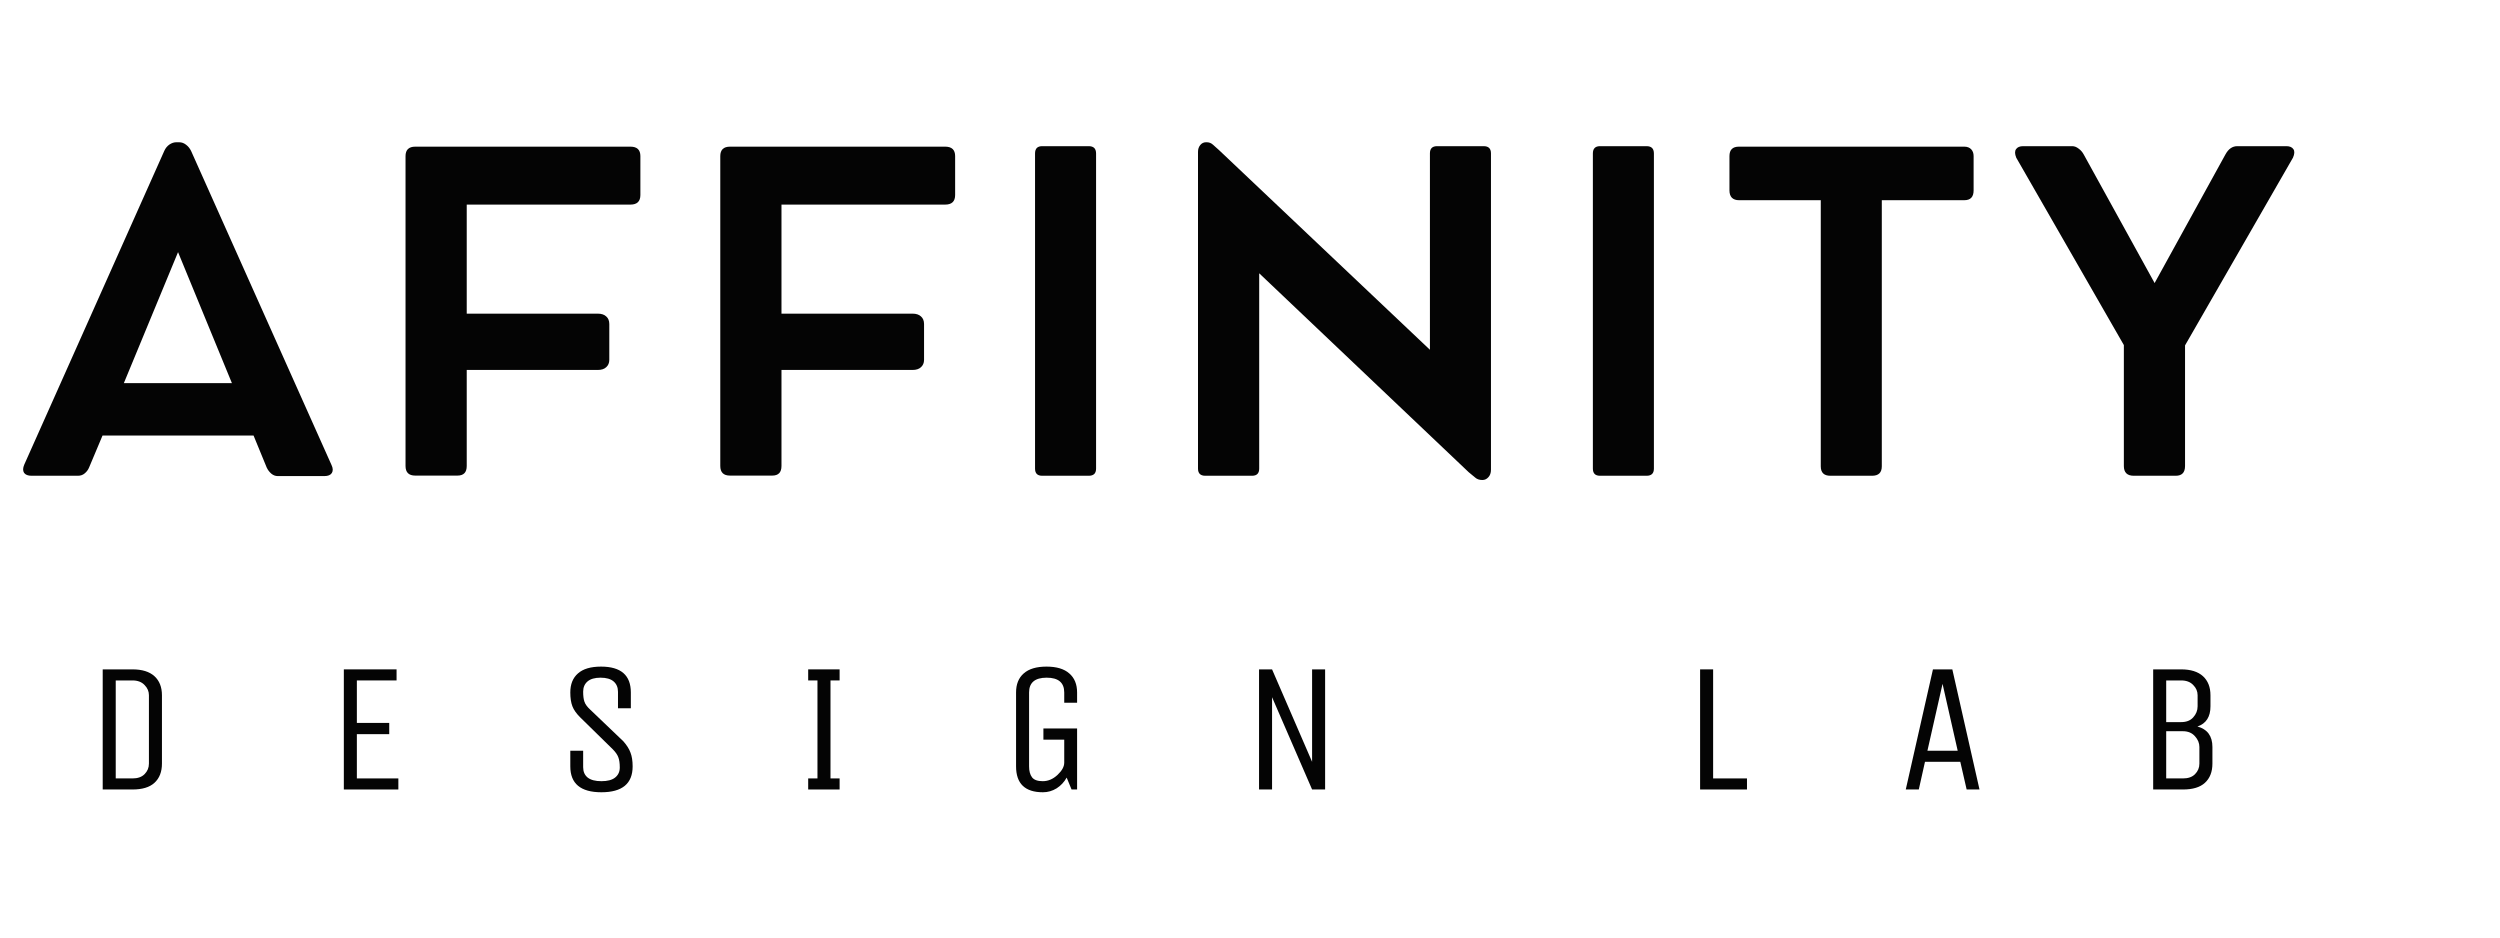
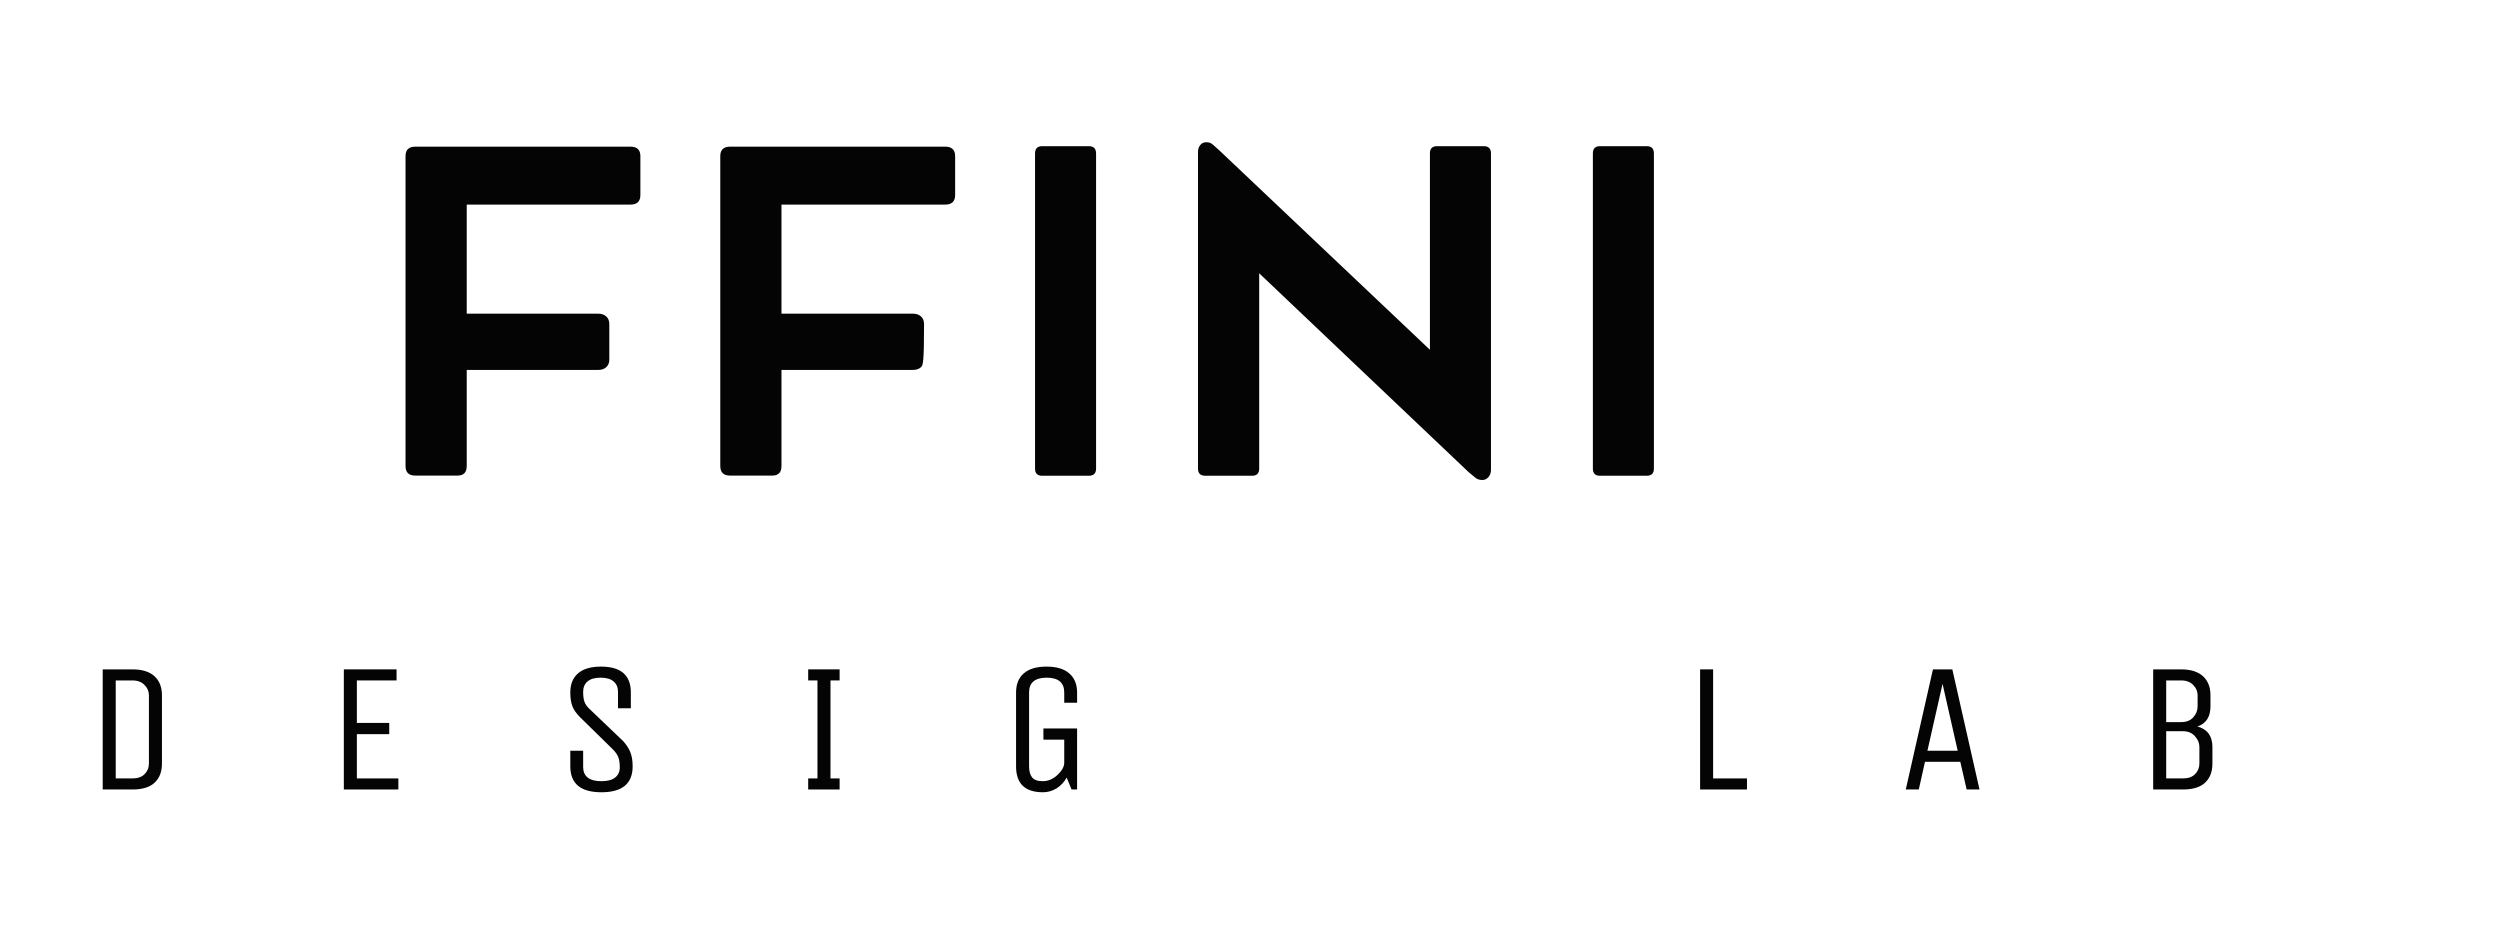
<svg xmlns="http://www.w3.org/2000/svg" width="320" zoomAndPan="magnify" viewBox="0 0 240 90" height="120" preserveAspectRatio="xMidYMid meet" version="1.0">
  <defs>
    <g />
  </defs>
  <g fill="#040404" fill-opacity="1">
    <g transform="translate(8.094, 75.791)">
      <g>
        <path d="M 4.625 0 L 1.766 0 L 1.766 -11.531 L 4.625 -11.531 C 5.551 -11.531 6.254 -11.312 6.734 -10.875 C 7.211 -10.438 7.453 -9.828 7.453 -9.047 L 7.453 -2.484 C 7.453 -1.691 7.211 -1.078 6.734 -0.641 C 6.266 -0.211 5.562 0 4.625 0 Z M 6.203 -2.484 L 6.203 -9.047 C 6.203 -9.422 6.062 -9.75 5.781 -10.031 C 5.508 -10.32 5.125 -10.469 4.625 -10.469 L 3.016 -10.469 L 3.016 -1.062 L 4.625 -1.062 C 5.125 -1.062 5.508 -1.195 5.781 -1.469 C 6.062 -1.75 6.203 -2.086 6.203 -2.484 Z M 6.203 -2.484 " />
      </g>
    </g>
  </g>
  <g fill="#040404" fill-opacity="1">
    <g transform="translate(31.242, 75.791)">
      <g>
        <path d="M 7 0 L 1.766 0 L 1.766 -11.531 L 6.828 -11.531 L 6.828 -10.469 L 3.016 -10.469 L 3.016 -6.391 L 6.125 -6.391 L 6.125 -5.312 L 3.016 -5.312 L 3.016 -1.062 L 7 -1.062 Z M 7 0 " />
      </g>
    </g>
  </g>
  <g fill="#040404" fill-opacity="1">
    <g transform="translate(53.327, 75.791)">
      <g>
        <path d="M 7.406 -2.219 C 7.406 -0.562 6.406 0.266 4.406 0.266 C 2.414 0.266 1.422 -0.562 1.422 -2.219 L 1.422 -3.719 L 2.656 -3.719 L 2.656 -2.141 C 2.656 -1.711 2.801 -1.379 3.094 -1.141 C 3.395 -0.91 3.832 -0.797 4.406 -0.797 C 4.988 -0.797 5.426 -0.91 5.719 -1.141 C 6.02 -1.379 6.172 -1.703 6.172 -2.109 C 6.172 -2.523 6.125 -2.852 6.031 -3.094 C 5.945 -3.332 5.77 -3.586 5.5 -3.859 L 2.375 -6.922 C 2.008 -7.285 1.758 -7.641 1.625 -7.984 C 1.488 -8.336 1.422 -8.781 1.422 -9.312 C 1.422 -10.102 1.664 -10.711 2.156 -11.141 C 2.645 -11.578 3.383 -11.797 4.375 -11.797 C 6.281 -11.797 7.234 -10.969 7.234 -9.312 L 7.234 -7.797 L 6 -7.797 L 6 -9.375 C 6 -9.801 5.859 -10.133 5.578 -10.375 C 5.297 -10.613 4.879 -10.734 4.328 -10.734 C 3.773 -10.734 3.359 -10.613 3.078 -10.375 C 2.797 -10.133 2.656 -9.805 2.656 -9.391 C 2.656 -8.984 2.695 -8.66 2.781 -8.422 C 2.863 -8.18 3.047 -7.93 3.328 -7.672 L 6.516 -4.625 C 6.848 -4.25 7.078 -3.883 7.203 -3.531 C 7.336 -3.188 7.406 -2.75 7.406 -2.219 Z M 7.406 -2.219 " />
      </g>
    </g>
  </g>
  <g fill="#040404" fill-opacity="1">
    <g transform="translate(76.352, 75.791)">
      <g>
        <path d="M 4.25 -1.062 L 4.25 0 L 1.234 0 L 1.234 -1.062 L 2.125 -1.062 L 2.125 -10.469 L 1.234 -10.469 L 1.234 -11.531 L 4.25 -11.531 L 4.25 -10.469 L 3.375 -10.469 L 3.375 -1.062 Z M 4.25 -1.062 " />
      </g>
    </g>
  </g>
  <g fill="#040404" fill-opacity="1">
    <g transform="translate(96.042, 75.791)">
      <g>
        <path d="M 4.125 -4.781 L 4.125 -5.859 L 7.359 -5.859 L 7.359 0 L 6.828 0 L 6.359 -1.141 C 6.117 -0.711 5.797 -0.367 5.391 -0.109 C 4.984 0.141 4.547 0.266 4.078 0.266 C 2.359 0.266 1.5 -0.562 1.5 -2.219 L 1.5 -9.312 C 1.5 -10.102 1.742 -10.711 2.234 -11.141 C 2.723 -11.578 3.453 -11.797 4.422 -11.797 C 5.391 -11.797 6.117 -11.578 6.609 -11.141 C 7.109 -10.711 7.359 -10.102 7.359 -9.312 L 7.359 -8.328 L 6.125 -8.328 L 6.125 -9.312 C 6.125 -10.258 5.562 -10.734 4.438 -10.734 C 3.312 -10.734 2.75 -10.258 2.75 -9.312 L 2.75 -2.219 C 2.75 -1.77 2.844 -1.422 3.031 -1.172 C 3.219 -0.922 3.562 -0.797 4.062 -0.797 C 4.57 -0.797 5.039 -0.992 5.469 -1.391 C 5.906 -1.797 6.125 -2.191 6.125 -2.578 L 6.125 -4.781 Z M 4.125 -4.781 " />
      </g>
    </g>
  </g>
  <g fill="#040404" fill-opacity="1">
    <g transform="translate(119.102, 75.791)">
      <g>
-         <path d="M 3.016 0 L 1.766 0 L 1.766 -11.531 L 3.016 -11.531 L 6.859 -2.656 L 6.859 -11.531 L 8.109 -11.531 L 8.109 0 L 6.859 0 L 3.016 -8.859 Z M 3.016 0 " />
-       </g>
+         </g>
    </g>
  </g>
  <g fill="#040404" fill-opacity="1">
    <g transform="translate(143.173, 75.791)">
      <g />
    </g>
  </g>
  <g fill="#040404" fill-opacity="1">
    <g transform="translate(161.444, 75.791)">
      <g>
        <path d="M 1.766 0 L 1.766 -11.531 L 3.016 -11.531 L 3.016 -1.062 L 6.266 -1.062 L 6.266 0 Z M 1.766 0 " />
      </g>
    </g>
  </g>
  <g fill="#040404" fill-opacity="1">
    <g transform="translate(182.251, 75.791)">
      <g>
        <path d="M 3.312 -11.531 L 5.172 -11.531 L 7.781 0 L 6.547 0 L 5.938 -2.656 L 2.547 -2.656 L 1.953 0 L 0.703 0 Z M 4.234 -10.141 L 2.781 -3.719 L 5.688 -3.719 Z M 4.234 -10.141 " />
      </g>
    </g>
  </g>
  <g fill="#040404" fill-opacity="1">
    <g transform="translate(204.939, 75.791)">
      <g>
        <path d="M 1.766 -11.531 L 4.453 -11.531 C 5.367 -11.531 6.066 -11.312 6.547 -10.875 C 7.023 -10.438 7.266 -9.828 7.266 -9.047 L 7.266 -7.984 C 7.266 -6.973 6.848 -6.328 6.016 -6.047 C 6.973 -5.785 7.453 -5.129 7.453 -4.078 L 7.453 -2.484 C 7.453 -1.691 7.211 -1.078 6.734 -0.641 C 6.266 -0.211 5.562 0 4.625 0 L 1.766 0 Z M 6.203 -2.484 L 6.203 -4.078 C 6.203 -4.453 6.062 -4.797 5.781 -5.109 C 5.5 -5.43 5.113 -5.594 4.625 -5.594 L 3.016 -5.594 L 3.016 -1.062 L 4.625 -1.062 C 5.125 -1.062 5.508 -1.195 5.781 -1.469 C 6.062 -1.75 6.203 -2.086 6.203 -2.484 Z M 6.031 -7.984 L 6.031 -9.047 C 6.031 -9.422 5.891 -9.75 5.609 -10.031 C 5.336 -10.32 4.953 -10.469 4.453 -10.469 L 3.016 -10.469 L 3.016 -6.469 L 4.453 -6.469 C 4.953 -6.469 5.336 -6.617 5.609 -6.922 C 5.891 -7.234 6.031 -7.586 6.031 -7.984 Z M 6.031 -7.984 " />
      </g>
    </g>
  </g>
  <g fill="#040404" fill-opacity="1">
    <g transform="translate(1.248, 45.657)">
      <g>
-         <path d="M 30.578 -1.016 C 30.723 -0.711 30.734 -0.457 30.609 -0.25 C 30.484 -0.051 30.242 0.047 29.891 0.047 L 25.422 0.047 C 25.191 0.047 24.984 -0.031 24.797 -0.188 C 24.609 -0.352 24.461 -0.547 24.359 -0.766 L 23.094 -3.844 L 8.594 -3.844 L 7.312 -0.797 C 7.219 -0.566 7.078 -0.375 6.891 -0.219 C 6.711 -0.062 6.492 0.016 6.234 0.016 L 1.781 0.016 C 1.438 0.016 1.195 -0.078 1.062 -0.266 C 0.938 -0.461 0.941 -0.723 1.078 -1.047 L 14.531 -31.188 C 14.645 -31.438 14.805 -31.633 15.016 -31.781 C 15.234 -31.926 15.453 -32 15.672 -32 L 15.953 -32 C 16.191 -32 16.41 -31.922 16.609 -31.766 C 16.816 -31.609 16.977 -31.41 17.094 -31.172 Z M 10.641 -8.875 L 21.016 -8.875 L 15.844 -21.453 Z M 10.641 -8.875 " />
-       </g>
+         </g>
    </g>
  </g>
  <g fill="#040404" fill-opacity="1">
    <g transform="translate(35.165, 45.657)">
      <g>
        <path d="M 25.359 -31.578 C 25.992 -31.578 26.312 -31.273 26.312 -30.672 L 26.312 -26.938 C 26.312 -26.32 25.992 -26.016 25.359 -26.016 L 9.641 -26.016 L 9.641 -15.547 L 22.219 -15.547 C 22.57 -15.547 22.844 -15.457 23.031 -15.281 C 23.227 -15.113 23.328 -14.867 23.328 -14.547 L 23.328 -11.109 C 23.328 -10.816 23.227 -10.582 23.031 -10.406 C 22.844 -10.227 22.57 -10.141 22.219 -10.141 L 9.641 -10.141 L 9.641 -0.922 C 9.641 -0.305 9.344 0 8.75 0 L 4.703 0 C 4.078 0 3.766 -0.305 3.766 -0.922 L 3.766 -30.672 C 3.766 -31.273 4.078 -31.578 4.703 -31.578 Z M 25.359 -31.578 " />
      </g>
    </g>
  </g>
  <g fill="#040404" fill-opacity="1">
    <g transform="translate(65.381, 45.657)">
      <g>
-         <path d="M 25.359 -31.578 C 25.992 -31.578 26.312 -31.273 26.312 -30.672 L 26.312 -26.938 C 26.312 -26.32 25.992 -26.016 25.359 -26.016 L 9.641 -26.016 L 9.641 -15.547 L 22.219 -15.547 C 22.57 -15.547 22.844 -15.457 23.031 -15.281 C 23.227 -15.113 23.328 -14.867 23.328 -14.547 L 23.328 -11.109 C 23.328 -10.816 23.227 -10.582 23.031 -10.406 C 22.844 -10.227 22.57 -10.141 22.219 -10.141 L 9.641 -10.141 L 9.641 -0.922 C 9.641 -0.305 9.344 0 8.75 0 L 4.703 0 C 4.078 0 3.766 -0.305 3.766 -0.922 L 3.766 -30.672 C 3.766 -31.273 4.078 -31.578 4.703 -31.578 Z M 25.359 -31.578 " />
+         <path d="M 25.359 -31.578 C 25.992 -31.578 26.312 -31.273 26.312 -30.672 L 26.312 -26.938 C 26.312 -26.32 25.992 -26.016 25.359 -26.016 L 9.641 -26.016 L 9.641 -15.547 L 22.219 -15.547 C 22.57 -15.547 22.844 -15.457 23.031 -15.281 C 23.227 -15.113 23.328 -14.867 23.328 -14.547 C 23.328 -10.816 23.227 -10.582 23.031 -10.406 C 22.844 -10.227 22.57 -10.141 22.219 -10.141 L 9.641 -10.141 L 9.641 -0.922 C 9.641 -0.305 9.344 0 8.75 0 L 4.703 0 C 4.078 0 3.766 -0.305 3.766 -0.922 L 3.766 -30.672 C 3.766 -31.273 4.078 -31.578 4.703 -31.578 Z M 25.359 -31.578 " />
      </g>
    </g>
  </g>
  <g fill="#040404" fill-opacity="1">
    <g transform="translate(95.598, 45.657)">
      <g>
        <path d="M 9.625 -30.922 L 9.625 -0.672 C 9.625 -0.211 9.391 0.016 8.922 0.016 L 4.453 0.016 C 3.992 0.016 3.766 -0.211 3.766 -0.672 L 3.766 -30.922 C 3.766 -31.391 3.992 -31.625 4.453 -31.625 L 8.922 -31.625 C 9.391 -31.625 9.625 -31.391 9.625 -30.922 Z M 9.625 -30.922 " />
      </g>
    </g>
  </g>
  <g fill="#040404" fill-opacity="1">
    <g transform="translate(111.242, 45.657)">
      <g>
        <path d="M 31.188 -31.625 C 31.656 -31.625 31.891 -31.395 31.891 -30.938 L 31.891 -0.562 C 31.891 -0.258 31.805 -0.02 31.641 0.156 C 31.484 0.332 31.297 0.422 31.078 0.422 L 31.047 0.422 C 30.773 0.422 30.551 0.344 30.375 0.188 C 30.195 0.031 29.988 -0.141 29.75 -0.328 L 9.641 -19.422 L 9.641 -0.672 C 9.641 -0.211 9.41 0.016 8.953 0.016 L 4.469 0.016 C 4 0.016 3.766 -0.211 3.766 -0.672 L 3.766 -31.078 C 3.766 -31.336 3.836 -31.555 3.984 -31.734 C 4.129 -31.91 4.312 -32 4.531 -32 L 4.609 -32 C 4.836 -32 5.035 -31.922 5.203 -31.766 C 5.367 -31.609 5.562 -31.438 5.781 -31.25 L 26.031 -12.078 L 26.031 -30.938 C 26.031 -31.395 26.258 -31.625 26.719 -31.625 Z M 31.188 -31.625 " />
      </g>
    </g>
  </g>
  <g fill="#040404" fill-opacity="1">
    <g transform="translate(149.15, 45.657)">
      <g>
        <path d="M 9.625 -30.922 L 9.625 -0.672 C 9.625 -0.211 9.391 0.016 8.922 0.016 L 4.453 0.016 C 3.992 0.016 3.766 -0.211 3.766 -0.672 L 3.766 -30.922 C 3.766 -31.391 3.992 -31.625 4.453 -31.625 L 8.922 -31.625 C 9.391 -31.625 9.625 -31.391 9.625 -30.922 Z M 9.625 -30.922 " />
      </g>
    </g>
  </g>
  <g fill="#040404" fill-opacity="1">
    <g transform="translate(164.794, 45.657)">
      <g>
-         <path d="M 1.234 -27.375 L 1.234 -30.672 C 1.234 -31.273 1.535 -31.578 2.141 -31.578 L 23.781 -31.578 C 24.062 -31.578 24.281 -31.492 24.438 -31.328 C 24.594 -31.16 24.672 -30.941 24.672 -30.672 L 24.672 -27.375 C 24.672 -26.75 24.375 -26.438 23.781 -26.438 L 15.859 -26.438 L 15.859 -0.891 C 15.859 -0.285 15.547 0.016 14.922 0.016 L 10.922 0.016 C 10.305 0.016 10 -0.285 10 -0.891 L 10 -26.438 L 2.141 -26.438 C 1.859 -26.438 1.633 -26.516 1.469 -26.672 C 1.312 -26.836 1.234 -27.07 1.234 -27.375 Z M 1.234 -27.375 " />
-       </g>
+         </g>
    </g>
  </g>
  <g fill="#040404" fill-opacity="1">
    <g transform="translate(192.952, 45.657)">
      <g>
-         <path d="M 26.547 -31.625 C 26.867 -31.625 27.094 -31.523 27.219 -31.328 C 27.344 -31.141 27.328 -30.867 27.172 -30.516 L 16.812 -12.5 L 16.812 -0.922 C 16.812 -0.297 16.516 0.016 15.922 0.016 L 11.891 0.016 C 11.254 0.016 10.938 -0.297 10.938 -0.922 L 10.938 -12.531 L 0.609 -30.516 C 0.461 -30.879 0.457 -31.156 0.594 -31.344 C 0.727 -31.531 0.953 -31.625 1.266 -31.625 L 5.984 -31.625 C 6.191 -31.625 6.395 -31.547 6.594 -31.391 C 6.801 -31.242 6.969 -31.051 7.094 -30.812 L 13.891 -18.484 L 20.688 -30.828 C 20.977 -31.359 21.359 -31.625 21.828 -31.625 Z M 26.547 -31.625 " />
-       </g>
+         </g>
    </g>
  </g>
</svg>